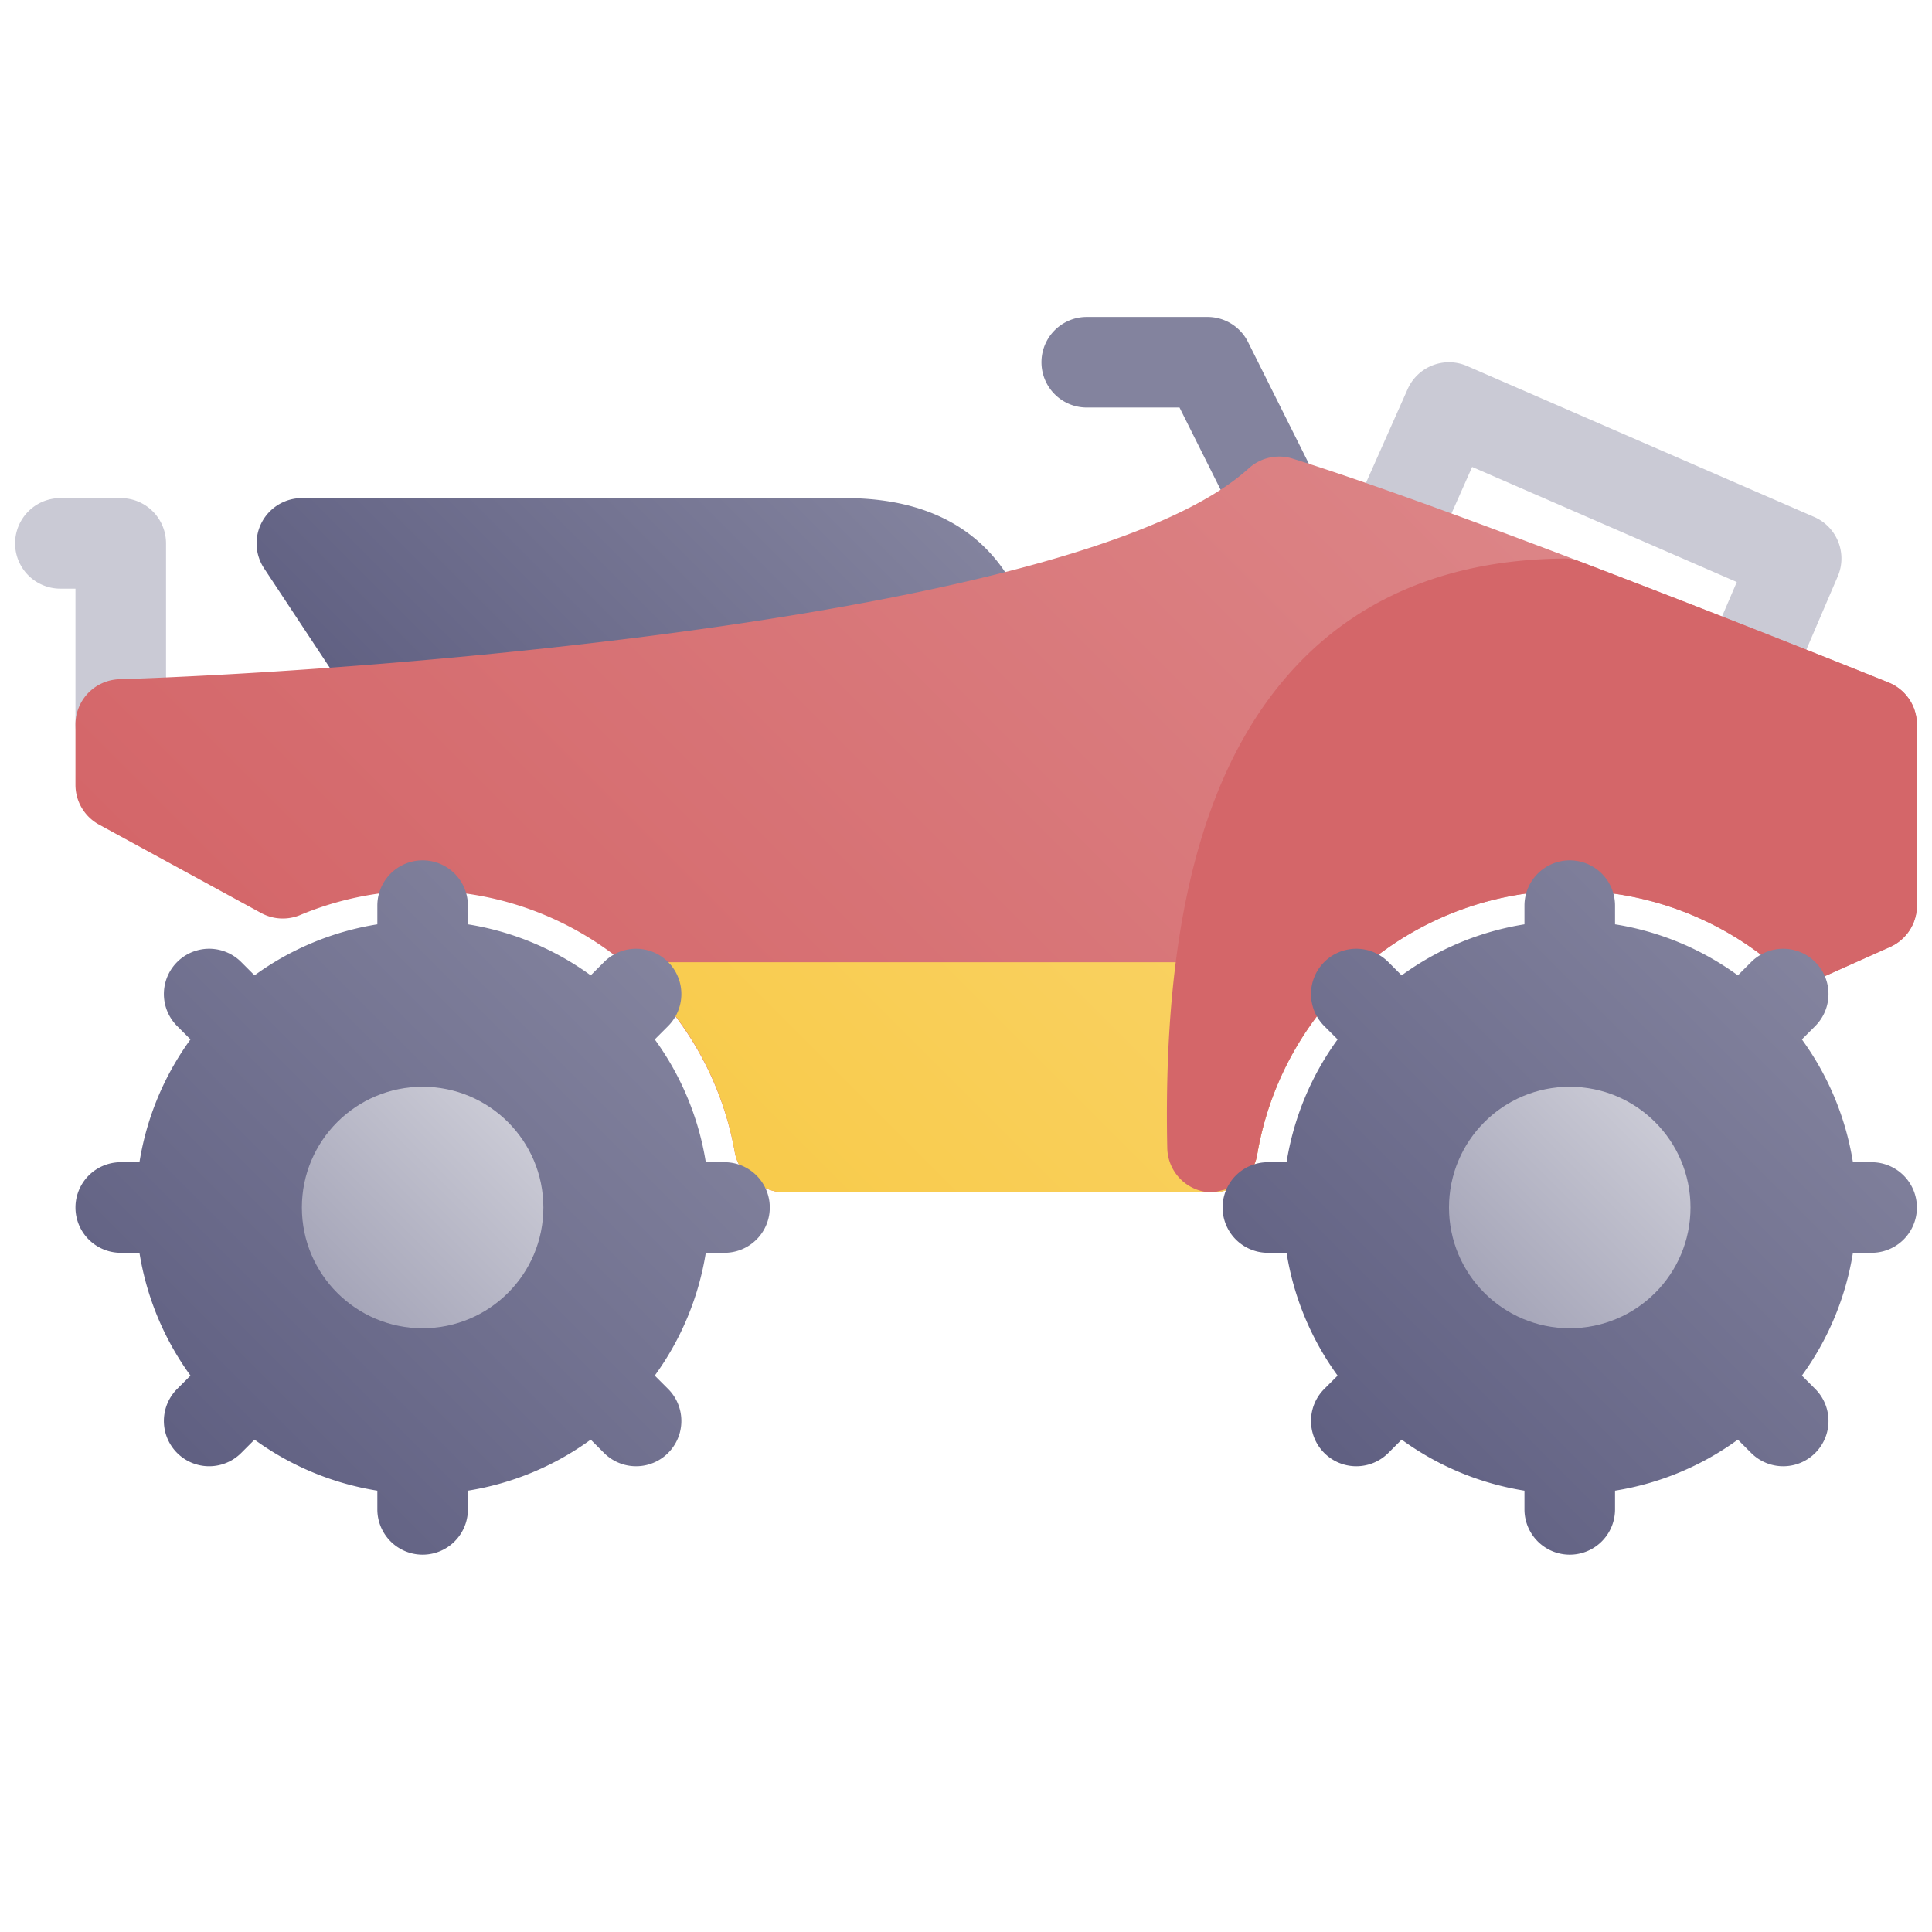
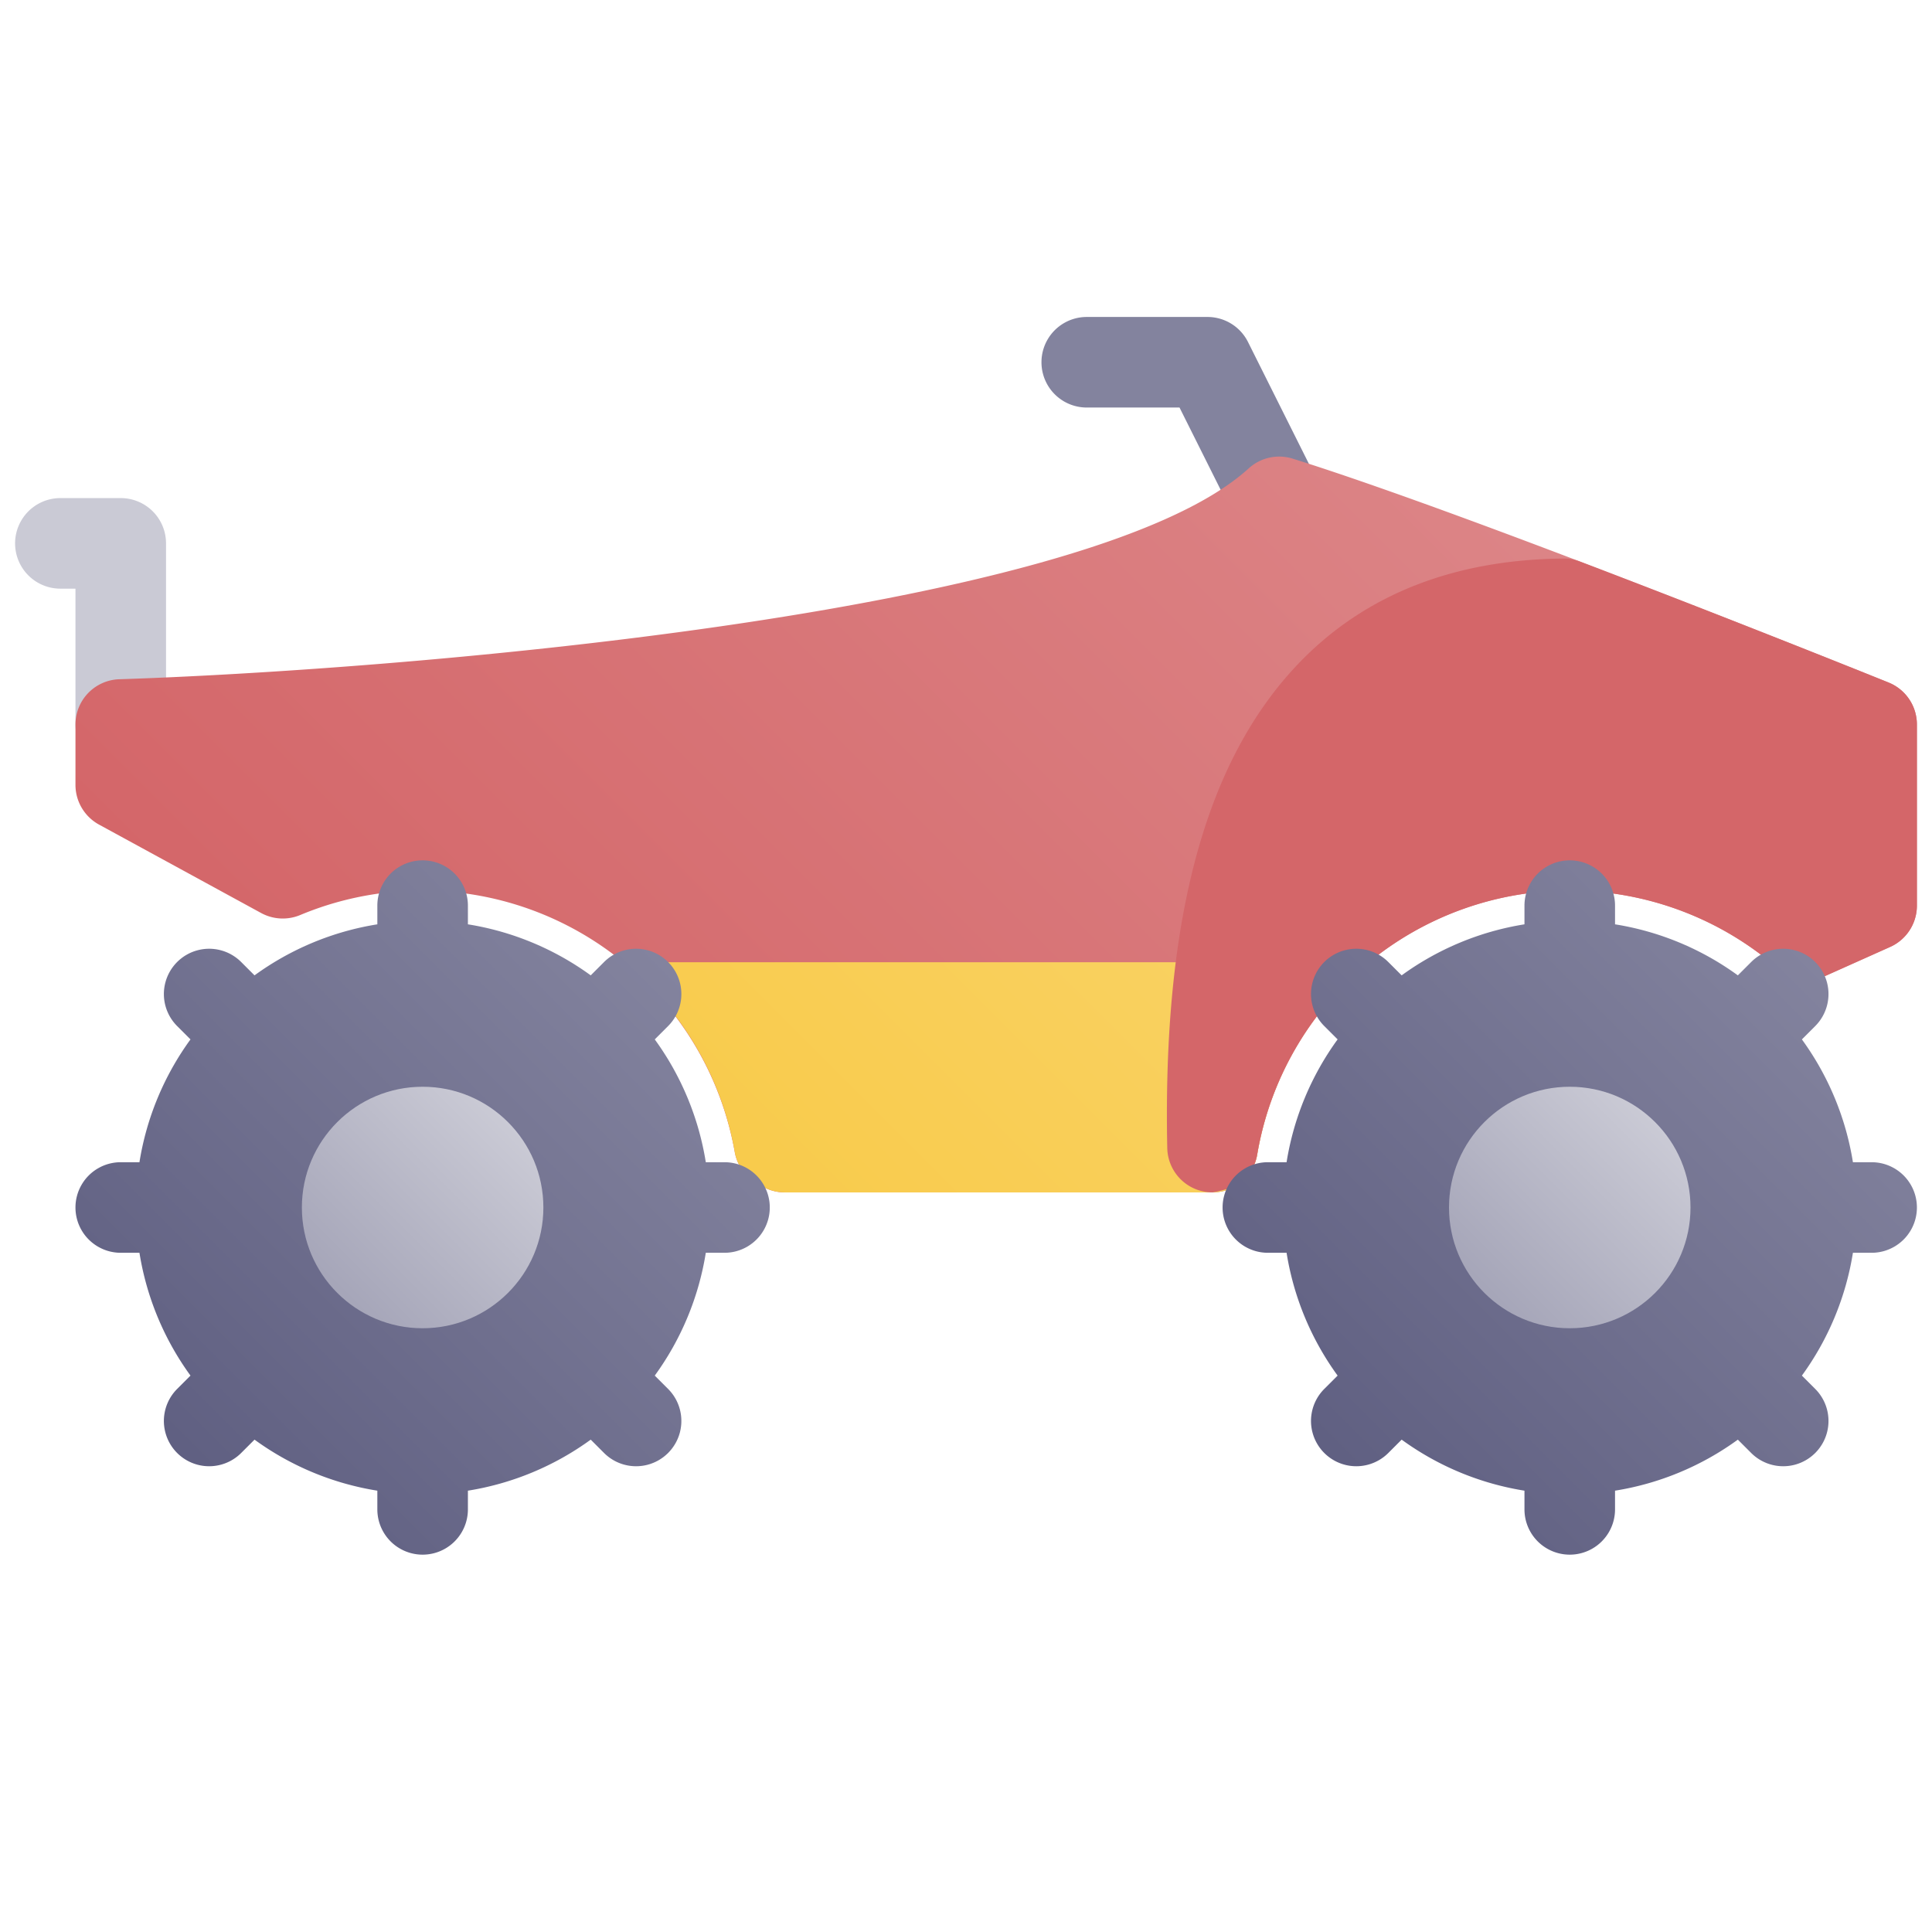
<svg xmlns="http://www.w3.org/2000/svg" xmlns:xlink="http://www.w3.org/1999/xlink" height="512" viewBox="0 0 512 512" width="512">
  <linearGradient id="New_Gradient_Swatch_3" gradientTransform="matrix(-1 0 0 1 512 0)" gradientUnits="userSpaceOnUse" x1="391.315" x2="284.662" y1="218.087" y2="111.434">
    <stop offset=".011" stop-color="#606082" />
    <stop offset="1" stop-color="#83839e" />
  </linearGradient>
  <linearGradient id="New_Gradient_Swatch_13" gradientTransform="matrix(-1 0 0 1 512 0)" gradientUnits="userSpaceOnUse" x1="368.485" x2="111.514" y1="336.486" y2="79.515">
    <stop offset="0" stop-color="#d46669" />
    <stop offset="1" stop-color="#dd888a" />
  </linearGradient>
  <linearGradient id="New_Gradient_Swatch_2" gradientTransform="matrix(-1 0 0 1 512 0)" gradientUnits="userSpaceOnUse" x1="358.324" x2="86.243" y1="377.618" y2="105.537">
    <stop offset=".011" stop-color="#f8c73f" />
    <stop offset="1" stop-color="#fada7f" />
  </linearGradient>
  <linearGradient id="New_Gradient_Swatch_13-2" x1="384.618" x2="496.639" xlink:href="#New_Gradient_Swatch_13" y1="251.835" y2="139.814" />
  <linearGradient id="New_Gradient_Swatch_3-2" x1="465.054" x2="334.946" xlink:href="#New_Gradient_Swatch_3" y1="385.054" y2="254.946" />
  <linearGradient id="New_Gradient_Swatch_3-3" x1="161.054" x2="30.946" xlink:href="#New_Gradient_Swatch_3" y1="385.054" y2="254.946" />
  <linearGradient id="New_Gradient_Swatch_14" gradientTransform="matrix(-1 0 0 1 512 0)" gradientUnits="userSpaceOnUse" x1="422.627" x2="377.373" y1="342.627" y2="297.373">
    <stop offset=".015" stop-color="#a6a6b9" />
    <stop offset="1" stop-color="#cacad5" />
  </linearGradient>
  <linearGradient id="New_Gradient_Swatch_14-2" x1="118.627" x2="73.373" xlink:href="#New_Gradient_Swatch_14" y1="342.627" y2="297.373" />
  <g id="_24-ATV" data-name="24-ATV">
    <g id="gradient">
-       <path d="m69.432 138.315a12 12 0 0 1 10.568-6.315h144c17.775 0 31.284 5.581 40.152 16.589 14.636 18.167 9.726 43.174 9.118 45.965a12 12 0 0 1 -11.691 9.446l-149.545.432h-.034a12 12 0 0 1 -10.012-5.385l-32-48.432a12 12 0 0 1 -.556-12.3z" fill="url(#New_Gradient_Swatch_3)" />
      <path d="m336.01 140a12 12 0 0 1 -10.743-6.637l-12.683-25.363h-24.584a12 12 0 0 1 0-24h32a12 12 0 0 1 10.733 6.634l16 32a12.006 12.006 0 0 1 -10.723 17.366z" fill="#83839e" />
-       <path d="m463.994 188a12.007 12.007 0 0 1 -11.023-16.73l7.3-17.028-70.136-30.494-11.166 25.123a12 12 0 0 1 -21.932-9.748l16-36a12 12 0 0 1 15.748-6.123l92 40a12 12 0 0 1 6.244 15.732l-12 28a12 12 0 0 1 -11.035 7.268z" fill="#cacad5" />
      <path d="m32 204a12 12 0 0 1 -12-12v-36h-4a12 12 0 0 1 0-24h16a12 12 0 0 1 12 12v48a12 12 0 0 1 -12 12z" fill="#cacad5" />
      <path d="m31.617 180.006c68.59-2.192 256.067-16.5 299.3-55.878a12 12 0 0 1 11.659-2.582c47.912 14.973 153.443 57.522 157.913 59.326a12 12 0 0 1 7.511 11.128v48a12 12 0 0 1 -7.1 10.953l-16.967 7.594a12.007 12.007 0 0 1 -12.786-1.905 84 84 0 0 0 -137.977 49.343 12 12 0 0 1 -11.835 10.015h-113.335a12 12 0 0 1 -5.75-1.468l-1.467-.8a12 12 0 0 1 -6.067-8.446 84.068 84.068 0 0 0 -115.143-62.8 12 12 0 0 1 -10.383-.533l-42.936-23.42a12 12 0 0 1 -6.254-10.533v-16a12 12 0 0 1 11.617-11.994z" fill="url(#New_Gradient_Swatch_13)" />
      <path d="m333.17 305.985a12 12 0 0 1 -11.835 10.015h-113.335a12 12 0 0 1 -5.75-1.468l-1.467-.8a12 12 0 0 1 -6.067-8.446 83.607 83.607 0 0 0 -29.433-50.286h197.379a83.591 83.591 0 0 0 -29.492 50.985z" fill="url(#New_Gradient_Swatch_2)" />
      <path d="m483.113 258.878a12.005 12.005 0 0 1 -11.964-2.236 84 84 0 0 0 -137.979 49.343 12 12 0 0 1 -5.873 8.425 38.557 38.557 0 0 1 -5.945 1.59h-.013q-.435 0-.875-.031a12 12 0 0 1 -11.126-11.719c-1.272-60.961 10.239-103.1 35.189-128.829 17.358-17.9 40.827-27.116 69.755-27.4a11.262 11.262 0 0 1 4.389.786c38.152 14.528 74.513 29.124 80.987 31.729l.743.3.1.041a12 12 0 0 1 7.499 11.123v48a12 12 0 0 1 -7.1 10.953l-16.967 7.594c-.235.1-.472.2-.71.287z" fill="url(#New_Gradient_Swatch_13-2)" />
      <path d="m32 308h4.956a75.6 75.6 0 0 1 13.525-32.548l-3.535-3.535a12 12 0 1 1 16.971-16.971l3.535 3.535a75.6 75.6 0 0 1 32.548-13.525v-4.956a12 12 0 0 1 24 0v4.956a75.6 75.6 0 0 1 32.548 13.525l3.535-3.535a12 12 0 1 1 16.971 16.971l-3.535 3.535a75.6 75.6 0 0 1 13.525 32.548h4.956a12 12 0 0 1 0 24h-4.956a75.6 75.6 0 0 1 -13.525 32.548l3.535 3.535a12 12 0 0 1 -16.971 16.971l-3.535-3.535a75.6 75.6 0 0 1 -32.548 13.525v4.956a12 12 0 0 1 -24 0v-4.956a75.6 75.6 0 0 1 -32.548-13.525l-3.535 3.535a12 12 0 0 1 -16.971-16.971l3.535-3.535a75.6 75.6 0 0 1 -13.525-32.548h-4.956a12 12 0 0 1 0-24z" fill="url(#New_Gradient_Swatch_3-2)" />
      <path d="m336 308h4.956a75.6 75.6 0 0 1 13.525-32.548l-3.535-3.535a12 12 0 0 1 16.971-16.971l3.535 3.535a75.6 75.6 0 0 1 32.548-13.525v-4.956a12 12 0 0 1 24 0v4.956a75.6 75.6 0 0 1 32.548 13.525l3.535-3.535a12 12 0 0 1 16.971 16.971l-3.535 3.535a75.6 75.6 0 0 1 13.525 32.548h4.956a12 12 0 0 1 0 24h-4.956a75.6 75.6 0 0 1 -13.525 32.548l3.535 3.535a12 12 0 0 1 -16.971 16.971l-3.535-3.535a75.6 75.6 0 0 1 -32.548 13.525v4.956a12 12 0 0 1 -24 0v-4.956a75.6 75.6 0 0 1 -32.548-13.525l-3.535 3.535a12 12 0 0 1 -16.971-16.971l3.535-3.535a75.6 75.6 0 0 1 -13.525-32.548h-4.956a12 12 0 0 1 0-24z" fill="url(#New_Gradient_Swatch_3-3)" />
      <circle cx="112" cy="320" fill="url(#New_Gradient_Swatch_14)" r="32" />
      <circle cx="416" cy="320" fill="url(#New_Gradient_Swatch_14-2)" r="32" />
    </g>
  </g>
</svg>